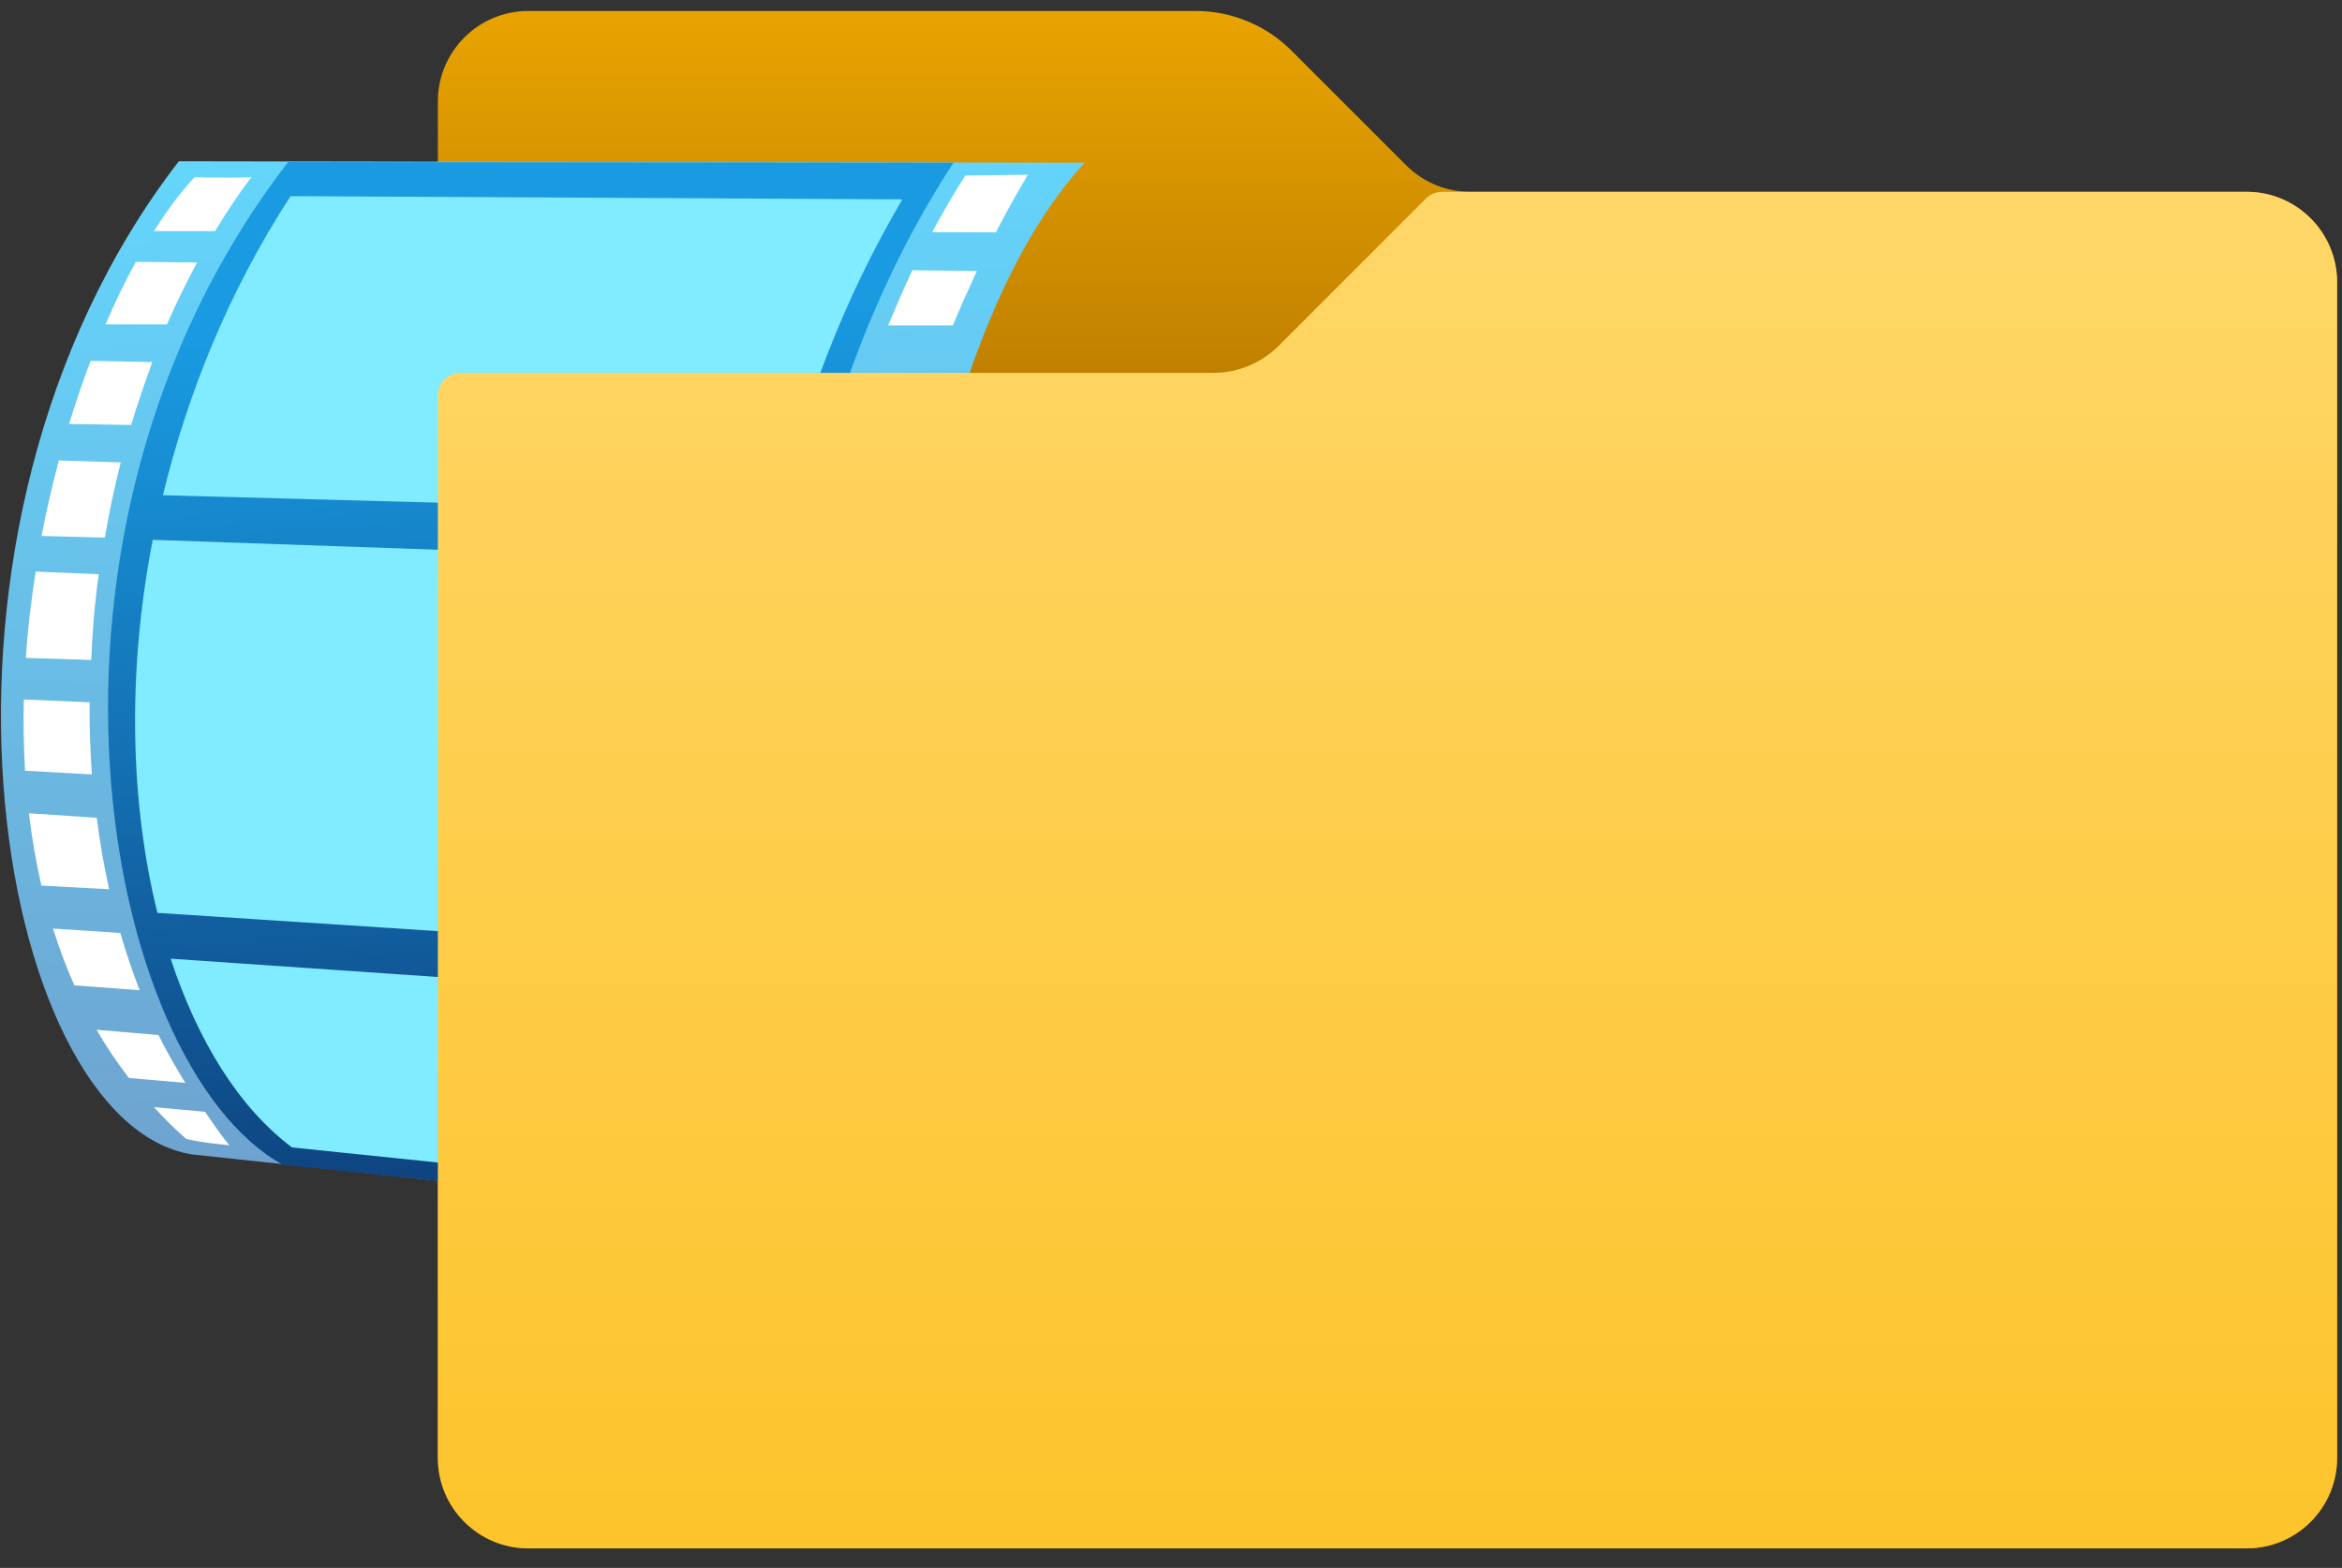
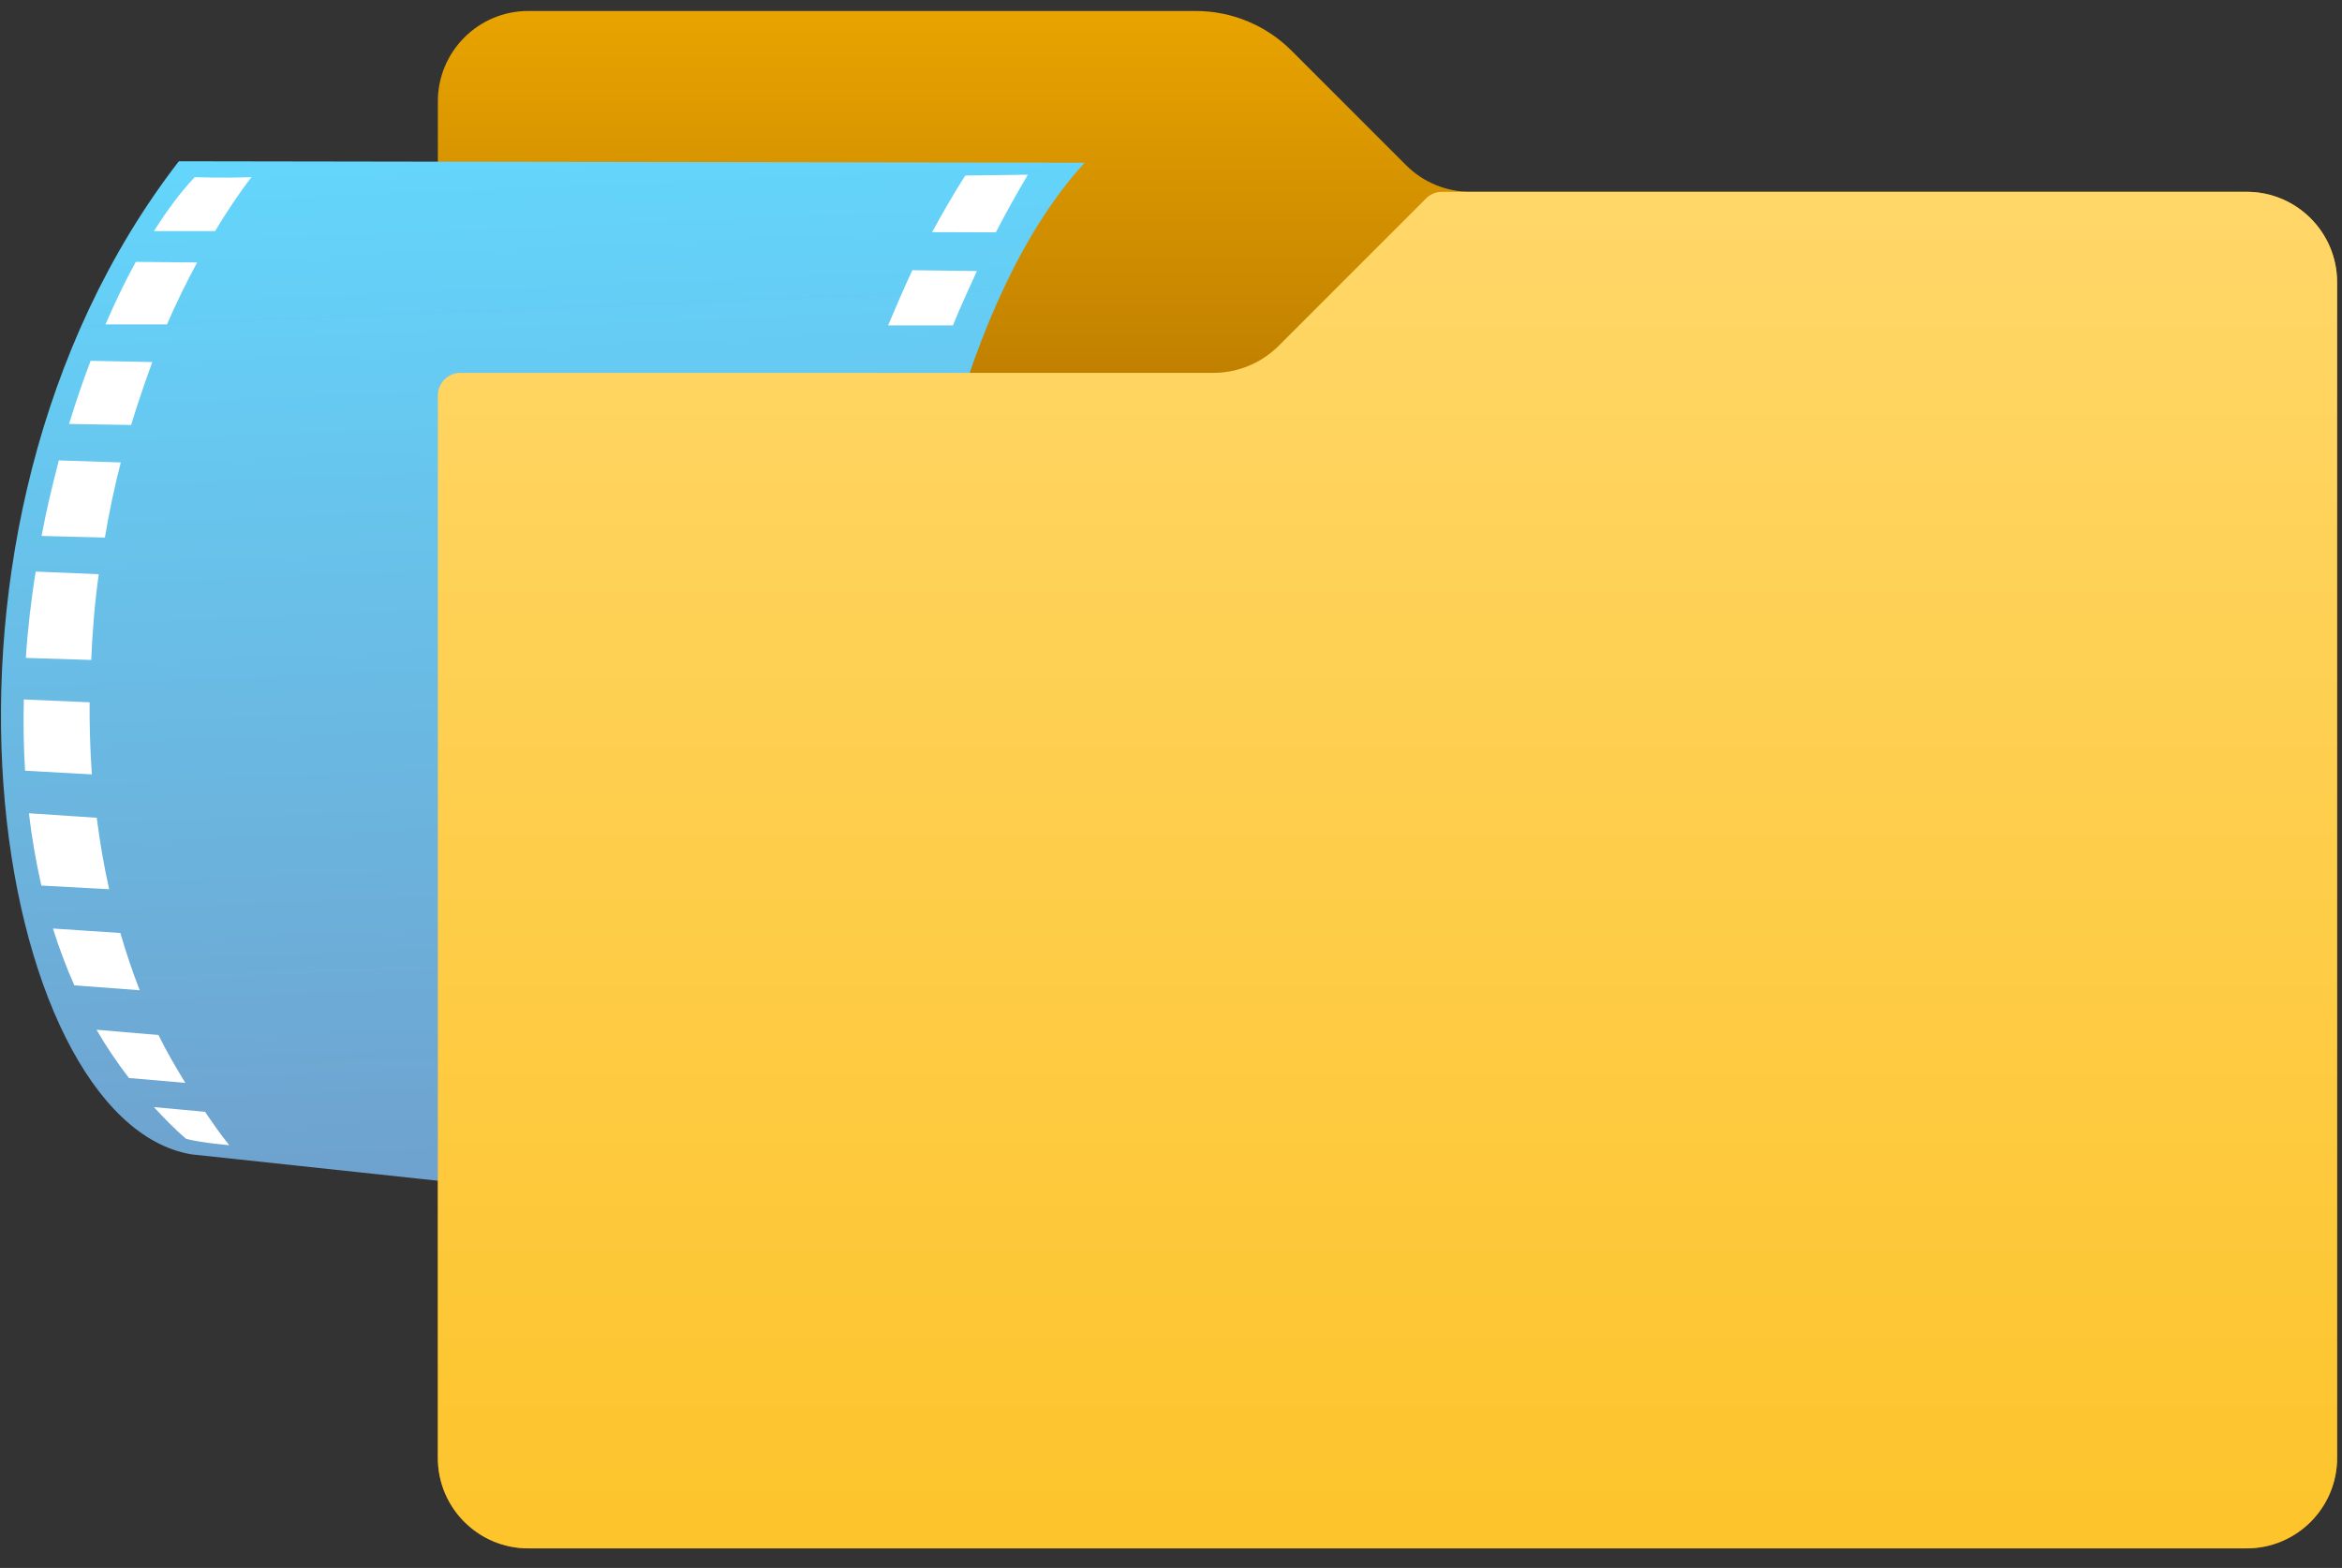
<svg xmlns="http://www.w3.org/2000/svg" width="115" height="77" viewBox="0 0 115 77" fill="none">
  <rect x="0" y="0" width="115" height="77" fill="#333333" stroke="none" />
  <path d="M69.05 8.119L63.42 2.489C62.17 1.239 60.48 0.539 58.71 0.539H25.94C23.49 0.539 21.5 2.529 21.5 4.979V71.599C21.5 74.049 23.49 76.039 25.94 76.039H110.32C112.77 76.039 114.76 74.049 114.76 71.599V13.859C114.76 11.409 112.77 9.419 110.32 9.419H72.19C71.01 9.419 69.88 8.949 69.05 8.119Z" fill="url(#paint0_linear_2027_452)" />
  <path d="M74.183 45.59L49.812 44.76L50.903 36.84L65.963 37.51C65.953 37.51 72.522 37 74.183 45.59Z" fill="url(#paint1_linear_2027_452)" />
-   <path d="M65.493 38.959C65.493 38.959 68.083 41.499 68.853 45.319C67.303 45.369 62.023 45.159 62.023 45.159C62.023 45.159 63.573 39.219 65.493 38.959Z" fill="#115E9D" />
  <path d="M43.392 36.48L66.932 37.62C66.932 37.62 64.292 37.62 62.582 45.48C60.872 53.34 57.872 61.73 53.892 61.47C49.912 61.21 42.352 59.711 42.352 59.711L43.392 36.48Z" fill="url(#paint2_linear_2027_452)" />
  <path d="M61.659 37.36C60.829 37.62 58.699 40.27 56.949 46C55.139 51.95 53.739 58.68 49.139 59.97C44.539 61.26 41.539 42.74 41.539 42.74L42.729 36.43L61.659 37.36Z" fill="#199AE1" />
  <path d="M56.693 41.96C56.693 41.96 57.523 39.321 59.743 37.2C54.263 37.041 42.203 36.48 42.203 36.48L43.653 41.501L56.693 41.96Z" fill="#81EBFF" />
  <path d="M55.97 43.521C55.97 43.521 53.8 55.161 50.12 58.061C46.45 60.961 43.5 42.801 43.5 42.801L55.97 43.521Z" fill="url(#paint3_linear_2027_452)" />
-   <path d="M68.502 41.411C68.042 40.581 67.662 40.001 67.662 40.001C67.662 40.001 68.902 40.051 69.992 40.051C70.412 40.491 70.742 40.941 71.032 41.381L68.502 41.411ZM69.402 43.271C69.582 43.711 69.752 44.161 69.872 44.591C71.002 44.671 72.472 44.651 72.472 44.651C72.472 44.651 72.362 44.081 72.032 43.271H69.402ZM60.052 48.201L57.732 48.101C57.422 49.031 57.082 50.011 56.722 50.991L59.222 51.011C59.492 50.091 59.772 49.151 60.052 48.201ZM61.792 42.831L59.462 42.771C59.422 42.891 59.372 42.981 59.332 43.101C59.122 43.751 58.832 44.671 58.492 45.751C59.262 45.751 60.072 45.751 60.802 45.751C61.122 44.731 61.452 43.741 61.792 42.831ZM54.552 56.121C55.502 56.121 56.552 56.121 57.492 56.121C57.592 55.901 57.682 55.671 57.782 55.421C58.012 54.811 58.242 54.131 58.482 53.401H55.792C55.382 54.371 54.972 55.291 54.552 56.121ZM60.112 41.211C60.912 41.211 61.732 41.211 62.452 41.211C62.942 40.131 63.442 39.271 63.962 38.781L61.812 38.721C61.402 39.141 60.752 39.941 60.112 41.211ZM53.422 58.011C52.992 58.621 52.562 59.091 52.132 59.351C49.232 61.111 53.372 60.751 53.372 60.751C53.372 60.751 54.892 60.451 56.422 58.121L53.422 58.011Z" fill="white" />
+   <path d="M68.502 41.411C68.042 40.581 67.662 40.001 67.662 40.001C67.662 40.001 68.902 40.051 69.992 40.051C70.412 40.491 70.742 40.941 71.032 41.381L68.502 41.411ZM69.402 43.271C69.582 43.711 69.752 44.161 69.872 44.591C71.002 44.671 72.472 44.651 72.472 44.651C72.472 44.651 72.362 44.081 72.032 43.271H69.402ZM60.052 48.201L57.732 48.101C57.422 49.031 57.082 50.011 56.722 50.991L59.222 51.011C59.492 50.091 59.772 49.151 60.052 48.201ZM61.792 42.831L59.462 42.771C59.422 42.891 59.372 42.981 59.332 43.101C59.122 43.751 58.832 44.671 58.492 45.751C61.122 44.731 61.452 43.741 61.792 42.831ZM54.552 56.121C55.502 56.121 56.552 56.121 57.492 56.121C57.592 55.901 57.682 55.671 57.782 55.421C58.012 54.811 58.242 54.131 58.482 53.401H55.792C55.382 54.371 54.972 55.291 54.552 56.121ZM60.112 41.211C60.912 41.211 61.732 41.211 62.452 41.211C62.942 40.131 63.442 39.271 63.962 38.781L61.812 38.721C61.402 39.141 60.752 39.941 60.112 41.211ZM53.422 58.011C52.992 58.621 52.562 59.091 52.132 59.351C49.232 61.111 53.372 60.751 53.372 60.751C53.372 60.751 54.892 60.451 56.422 58.121L53.422 58.011Z" fill="white" />
  <path d="M8.782 7.92C-5.288 26.13 -0.328 55.07 9.402 56.69L54.792 61.55C40.442 62.03 41.572 20.68 53.262 7.99L8.782 7.92Z" fill="url(#paint4_linear_2027_452)" />
-   <path d="M14.149 7.959C0.079 26.169 4.949 52.239 13.879 57.199L46.629 60.609C34.759 50.519 36.269 24.059 46.819 7.989L14.149 7.959Z" fill="url(#paint5_linear_2027_452)" />
-   <path d="M7.999 24.321C9.209 19.331 11.229 14.301 14.269 9.631L44.309 9.791C41.449 14.641 39.459 19.881 38.249 25.141L7.999 24.321ZM8.379 47.081C9.709 51.121 11.729 54.391 14.339 56.351L43.679 59.381C41.349 56.641 39.599 53.131 38.449 49.141L8.379 47.081ZM37.729 27.561L7.499 26.511C6.219 33.101 6.409 39.491 7.729 44.831L37.829 46.791C36.559 40.961 36.499 34.291 37.729 27.561Z" fill="#81EBFF" />
  <path d="M2.89 22.61L5.93 22.71C5.62 23.92 5.36 25.15 5.15 26.4L2.04 26.32C2.28 25.06 2.57 23.82 2.89 22.61ZM43.4 27.33C43.61 26.22 43.86 25.12 44.14 24.01L41.05 23.9C40.78 25.01 40.55 26.13 40.34 27.25L43.4 27.33ZM43.15 45.72C42.96 44.72 42.82 43.71 42.7 42.69L39.68 42.49C39.79 43.53 39.93 44.56 40.1 45.56L43.15 45.72ZM42.97 29.84L39.95 29.71C39.77 30.98 39.65 32.25 39.56 33.51L42.56 33.61C42.65 32.36 42.79 31.1 42.97 29.84ZM42.66 53.82C43.08 54.71 43.55 55.55 44.05 56.33L47.03 56.6C46.57 55.78 46.14 54.94 45.76 54.08L42.66 53.82ZM9.68 12.89L6.67 12.86C6.15 13.8 5.66 14.82 5.18 15.93H8.2C8.66 14.86 9.16 13.86 9.68 12.89ZM45.08 57.81C45.54 58.39 46.03 58.93 46.54 59.43L48.96 59.65C48.59 59.14 48.24 58.6 47.9 58.06L45.08 57.81ZM42.42 36.16L39.44 36.03C39.41 37.34 39.42 38.64 39.48 39.92L42.49 40.08C42.42 38.79 42.39 37.49 42.42 36.16ZM41.72 21.4L44.83 21.45C45.12 20.48 45.44 19.51 45.78 18.55L42.64 18.49C42.31 19.45 42.01 20.43 41.72 21.4ZM4.85 28.2L1.75 28.07C1.53 29.47 1.36 30.88 1.27 32.31L4.48 32.41C4.54 31 4.65 29.59 4.85 28.2ZM9.1 53.18C8.63 52.41 8.18 51.64 7.78 50.83L4.74 50.57C5.21 51.39 5.75 52.18 6.33 52.94L9.1 53.18ZM9.14 55.93C9.97 56.14 11.26 56.24 11.26 56.24C10.83 55.72 10.45 55.16 10.07 54.6L7.56 54.37C8.06 54.92 8.57 55.44 9.14 55.93ZM48.9 11.41C49.41 10.42 49.9 9.55 50.47 8.58L47.4 8.62C46.82 9.52 46.29 10.45 45.77 11.4L48.9 11.41ZM6.86 48.63C6.5 47.71 6.19 46.78 5.91 45.82L2.6 45.6C2.9 46.55 3.25 47.49 3.65 48.39L6.86 48.63ZM10.56 11.35C11.13 10.41 11.72 9.51 12.35 8.7C10.9 8.75 9.56 8.7 9.56 8.7C8.89 9.41 8.22 10.3 7.56 11.35H10.56ZM5.36 43.67C5.1 42.51 4.9 41.34 4.75 40.16L1.42 39.94C1.56 41.14 1.77 42.33 2.03 43.49L5.36 43.67ZM7.48 17.78L4.45 17.72C4.07 18.71 3.72 19.75 3.39 20.82L6.44 20.87C6.76 19.81 7.11 18.79 7.48 17.78ZM43.61 15.98H46.79C47.16 15.08 47.56 14.2 47.97 13.31L44.8 13.27C44.38 14.17 43.99 15.07 43.61 15.98ZM4.4 34.49L1.17 34.35C1.14 35.52 1.16 36.69 1.23 37.85L4.51 38.03C4.43 36.85 4.39 35.67 4.4 34.49ZM44.68 51.41C44.33 50.41 44.02 49.39 43.75 48.35L40.66 48.14C40.92 49.19 41.22 50.21 41.57 51.18L44.68 51.41Z" fill="white" />
  <path d="M62.77 17L70.03 9.74C70.24 9.53 70.52 9.42 70.81 9.42H110.32C112.77 9.42 114.76 11.41 114.76 13.86V71.6C114.76 74.05 112.77 76.04 110.32 76.04H25.94C23.49 76.04 21.5 74.05 21.5 71.6V19.42C21.5 18.81 22 18.31 22.61 18.31H59.63C60.8 18.3 61.93 17.83 62.77 17Z" fill="url(#paint6_linear_2027_452)" />
  <defs>
    <linearGradient id="paint0_linear_2027_452" x1="68.126" y1="-0.113" x2="68.126" y2="18.249" gradientUnits="userSpaceOnUse">
      <stop stop-color="#EAA500" />
      <stop offset="1" stop-color="#C18100" />
    </linearGradient>
    <linearGradient id="paint1_linear_2027_452" x1="61.633" y1="36.4" x2="62.032" y2="46.087" gradientUnits="userSpaceOnUse">
      <stop stop-color="#63D9FF" />
      <stop offset="1" stop-color="#6FA1CD" />
    </linearGradient>
    <linearGradient id="paint2_linear_2027_452" x1="54.127" y1="36.04" x2="55.171" y2="61.435" gradientUnits="userSpaceOnUse">
      <stop stop-color="#63D9FF" />
      <stop offset="1" stop-color="#6FA1CD" />
    </linearGradient>
    <linearGradient id="paint3_linear_2027_452" x1="50.38" y1="40.767" x2="47.321" y2="52.855" gradientUnits="userSpaceOnUse">
      <stop offset="0.033" stop-color="#8AF0FF" />
      <stop offset="1" stop-color="#6AB6E0" />
    </linearGradient>
    <linearGradient id="paint4_linear_2027_452" x1="25.904" y1="3.826" x2="28.153" y2="58.53" gradientUnits="userSpaceOnUse">
      <stop stop-color="#63D9FF" />
      <stop offset="1" stop-color="#6FA1CD" />
    </linearGradient>
    <linearGradient id="paint5_linear_2027_452" x1="25.616" y1="15.775" x2="28.482" y2="57.145" gradientUnits="userSpaceOnUse">
      <stop stop-color="#199AE1" />
      <stop offset="1" stop-color="#0E4481" />
    </linearGradient>
    <linearGradient id="paint6_linear_2027_452" x1="68.126" y1="9.095" x2="68.126" y2="75.999" gradientUnits="userSpaceOnUse">
      <stop stop-color="#FFD769" />
      <stop offset="1" stop-color="#FDC42B" />
    </linearGradient>
  </defs>
</svg>